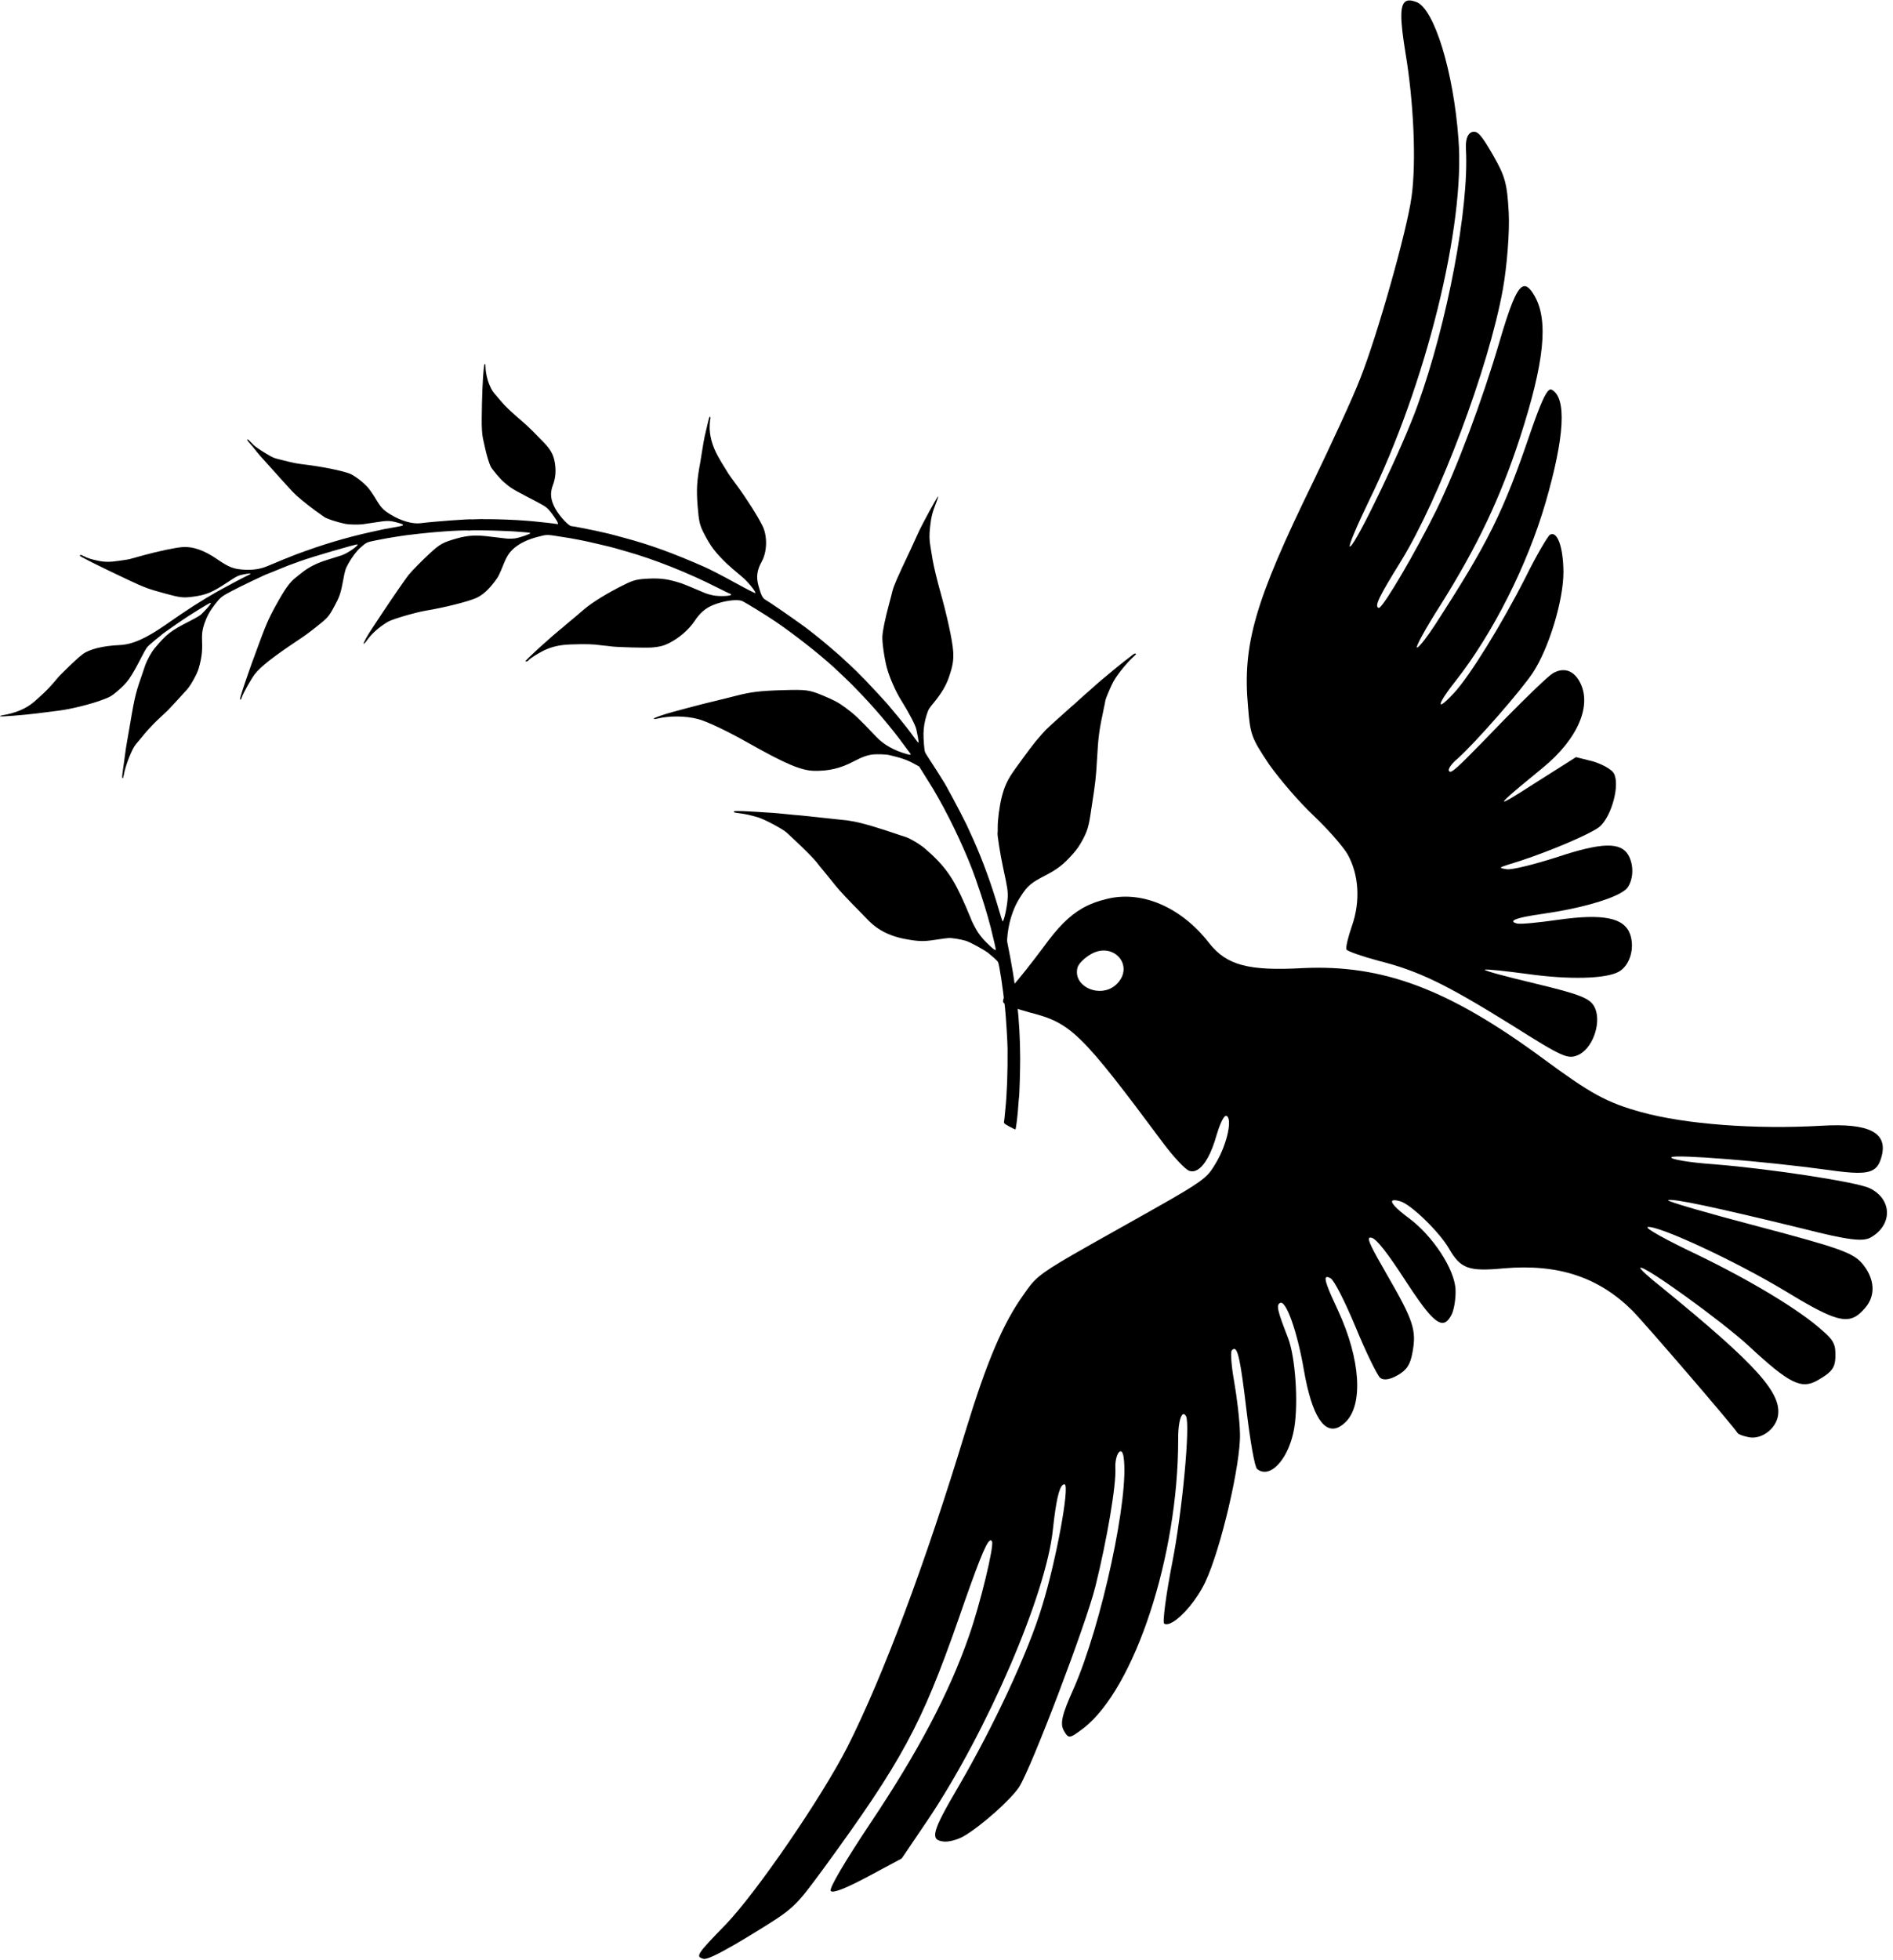
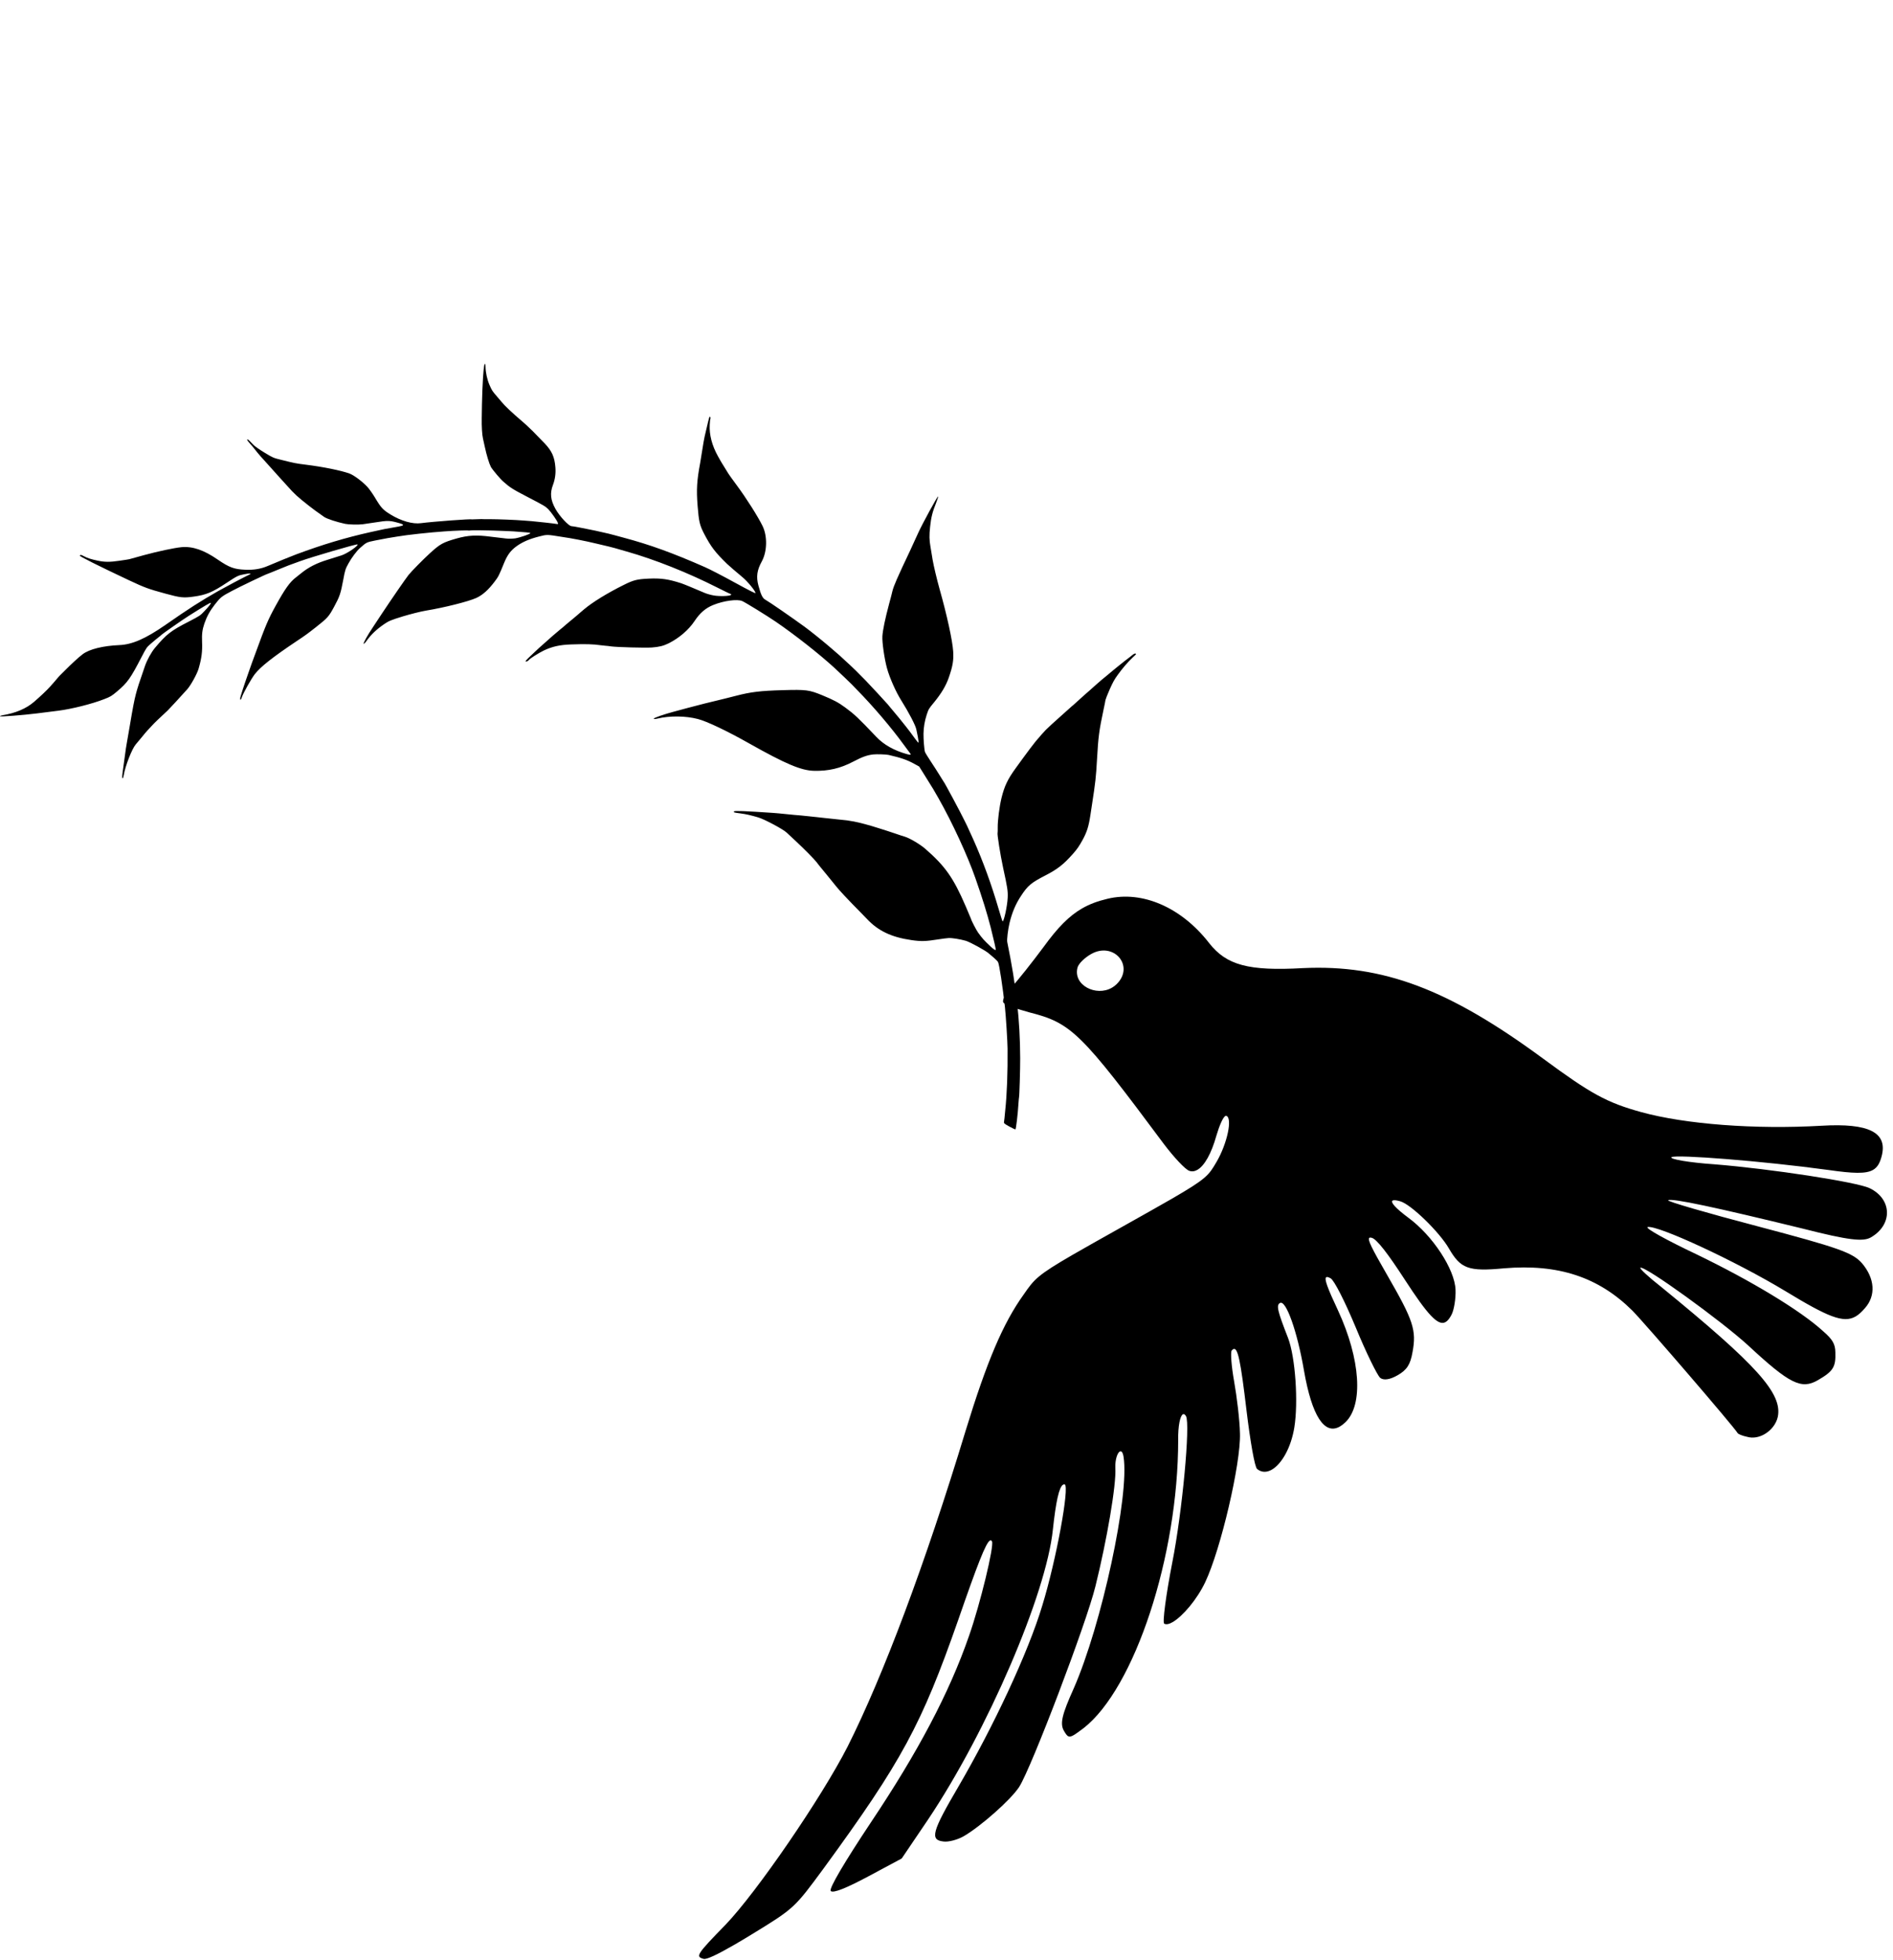
<svg xmlns="http://www.w3.org/2000/svg" height="752.8" preserveAspectRatio="xMidYMid meet" version="1.0" viewBox="12.0 324.3 727.6 752.8" width="727.6" zoomAndPan="magnify">
  <g>
    <g id="change1_2">
      <path d="M431.289,690.846C440.042,685.793,448.281,695.4,441.177,702.374C440.623,702.91,440.025,703.355,439.4,703.717C433.259,707.262,424.355,702.707,426.163,695.961C426.561,694.474,428.865,692.246,431.289,690.846 Z M427.892,673.278C422.886,676.168,418.496,680.649,413.148,688.034C408.7,694.014,403.196,700.962,400.969,703.325C398.608,705.765,397.096,708.433,397.641,709.376C398.107,710.184,402.666,711.861,407.763,713.227C423.75,717.283,427.45,720.892,459.503,763.97C463.208,768.833,467.53,773.519,469.094,774.052C470.122,774.424,471.186,774.287,472.246,773.675C474.931,772.124,477.59,767.529,479.564,760.467C480.69,756.641,482.075,753.508,482.968,752.993C483.085,752.925,483.193,752.903,483.291,752.929C485.84,753.612,483.725,763.631,479.552,770.708C476.595,775.749,475.834,777.046,462.411,784.796C457.761,787.48,451.593,790.939,443.289,795.595C435.137,800.164,429.035,803.585,424.38,806.273C410.676,814.185,409.507,815.744,405.488,821.548C397.514,832.615,391.292,847.339,383.137,873.952C367.551,925.323,351.387,968.229,337.757,995.31C327.719,1014.93,302.866,1051.182,290.868,1063.675C279.579,1075.22,279.274,1075.935,282.46,1076.789C283.586,1077.091,287.656,1075.178,294.118,1071.447C296.189,1070.251,298.505,1068.869,301.048,1067.314C317.378,1057.347,317.435,1057.135,328.515,1042.12C358.707,1000.809,366.224,986.774,380.26,946.712C387.746,925.113,390.914,917.003,392.486,916.095C392.81,915.909,393.065,916.027,393.277,916.394C394.21,918.01,388.737,940.56,384.452,952.73C376.912,974.499,364.901,997.233,346.681,1024.45C336.968,1039.035,330.383,1050.019,331.331,1050.728C332.222,1051.65,337.324,1049.602,345.693,1045.128L358.584,1038.225L368.758,1023.194C391.519,989.227,414.139,936.668,416.69,911.854C417.838,901.17,419.069,895.511,420.611,894.622C420.809,894.507,421.013,894.472,421.222,894.515C423.212,895.162,417.958,923.69,412.654,940.936C407.2,959.167,393.73,987.77,380.275,1010.8C370.226,1027.913,369.372,1031.099,374.562,1031.692C376.531,1031.992,380.095,1031.012,382.384,1029.691C388.982,1025.881,400.624,1015.569,403.746,1010.715C408.457,1003.326,429.579,947.862,433.046,933.652C437.422,916.043,441.145,894.504,440.692,888.121C440.586,884.951,441.495,882.422,442.39,881.905C442.987,881.561,443.577,882.111,443.856,883.961C446.196,898.589,435.464,948.414,424.676,972.956C420.189,982.908,419.356,986.441,420.911,989.134C422.192,991.353,422.72,991.975,424.674,990.847C425.566,990.332,426.755,989.453,428.448,988.194C448.148,972.87,464.873,921.919,464.849,877.407C464.782,872.049,465.593,868.21,466.643,867.604C467.026,867.383,467.441,867.591,467.856,868.31C469.566,871.272,466.437,905.037,462.589,924.494C460.138,937.042,458.759,947.713,459.474,948.018C460.238,948.458,461.379,948.201,462.723,947.425C466.583,945.197,472.119,938.688,475.237,932.095C481.236,919.474,488.939,886.479,488.599,875.006C488.498,869.857,487.397,860.798,486.349,854.939C485.301,849.081,484.91,843.741,485.428,843.082C485.621,842.858,485.805,842.691,485.982,842.588L485.989,842.585C487.779,841.559,488.85,847.114,491.144,866.355C492.526,877.766,494.249,887.902,495.197,888.612C496.923,890.007,498.913,889.973,500.862,888.847C504.618,886.679,508.221,880.463,509.494,872.637C511.071,862.929,509.895,845.654,507.085,838.299C502.973,827.76,502.498,825.691,503.973,824.835L503.981,824.83C506.27,823.52,510.623,835.725,513.196,850.75C516.243,868.276,521.085,875.704,527.026,872.275C527.721,871.872,528.432,871.322,529.157,870.621C536.071,863.936,534.951,846.449,526.305,827.741C522.2,819.01,520.879,815.446,521.784,814.924C522.093,814.745,522.664,814.923,523.472,815.372C524.845,816.195,528.873,824.104,533.103,834.23C537.1,843.951,541.382,852.611,542.485,853.59C543.801,854.625,546.153,854.345,549.25,852.557C552.751,850.536,554.092,848.505,554.919,843.718C556.502,835.264,555.231,831.508,545.202,814.138C539.21,803.759,537.462,800.303,538.368,799.779C538.555,799.672,538.856,799.688,539.256,799.796C541.168,800.308,545.397,805.766,551.921,815.824C560.67,829.278,564.724,833.84,567.655,832.147C568.477,831.672,569.212,830.704,569.937,829.302C570.874,827.504,571.587,823.142,571.457,819.806C571.19,811.881,562.608,798.882,553.282,792.057C548.412,788.432,546.302,786.052,547.276,785.48L547.284,785.475C547.7,785.239,548.66,785.322,550.187,785.764C554.223,786.846,565.244,797.539,568.898,803.869C573.407,811.678,576.401,812.822,590.185,811.507C610.91,809.776,626.4,814.837,639.438,827.777C644.184,832.577,678.478,872.386,679.878,874.81C680.111,875.214,681.754,875.881,683.587,876.259C685.765,876.894,688.169,876.419,690.246,875.22C692.698,873.804,694.693,871.38,695.318,868.589C697.148,859.632,687.515,848.855,650.525,818.683C645.642,814.878,642.104,811.546,642.485,811.295L642.494,811.29C644.167,810.406,673.68,831.723,683.991,841.195C699.851,855.917,704.374,858.153,710.703,854.499C716.628,851.078,717.643,849.416,717.445,843.785C717.392,840.583,716.381,838.833,712.78,835.705C704.008,827.663,684.786,816.139,664.124,806.164C652.74,800.77,644.417,796.197,645.25,795.685L645.258,795.68C645.274,795.672,645.291,795.665,645.312,795.659C649.166,794.87,679.044,808.681,698.344,820.34C714.52,830.165,720.549,832.716,725.228,830.014C726.467,829.299,727.612,828.215,728.825,826.801C733.066,822.018,732.67,815.424,727.649,809.526C724.063,805.491,718.654,803.587,687.721,795.412C668.072,790.26,652.561,785.764,653.19,785.365L653.199,785.36C654.72,784.518,671.515,788.109,704.909,796.262C722.595,800.773,728.133,801.346,731.096,799.635C739.579,794.738,739.265,784.864,730.587,780.718C725.639,778.368,692.734,773.307,670.894,771.553C661.17,770.883,653.778,769.585,654.431,768.849C654.444,768.835,654.462,768.821,654.485,768.807C656.353,767.729,689.101,770.243,714.703,773.73C724.263,775.095,729.171,775.3,731.941,773.701C733.65,772.714,734.546,771.04,735.219,768.528C737.667,759.395,730.475,755.647,712.081,756.751C686.534,758.214,659.871,756.192,642.801,751.504C629.554,747.841,623.503,744.513,605.063,730.921C568.841,704.255,543.61,694.763,512.836,696.192C491.8,697.385,483.439,695.031,476.805,686.651C466.156,672.871,451.064,666.323,437.675,669.564C433.988,670.431,430.833,671.579,427.892,673.278 Z" fill="inherit" />
    </g>
    <g id="change1_3">
-       <path d="M552.355,324.795C553.293,324.254,554.626,324.4,556.391,325.067C563.229,327.582,570.665,351.657,572.574,377.665C575.268,410.942,559.94,472.398,538.151,516.756C533.564,526.227,530.205,534.092,530.842,534.262C530.885,534.274,530.939,534.26,531.003,534.223C533.465,532.802,551.095,496.199,556.906,479.894C568.375,448.137,576.665,404.031,575.466,381.741C575.256,378.242,575.943,376.034,577.32,375.24C577.445,375.168,577.576,375.107,577.712,375.058C579.831,374.374,581.245,375.891,585.754,383.701C590.575,392.05,591.301,394.862,591.91,406.18C592.27,413.335,591.249,426.492,589.63,435.506C584.19,465.577,565.263,515.826,550.538,539.767C541.902,553.731,540.163,557.249,541.941,557.838C541.993,557.848,542.061,557.829,542.143,557.781C544.261,556.559,555.935,536.735,564.068,520.286C571.828,504.495,581.739,478.125,588.388,455.434C592.259,442.267,594.738,435.841,597.067,434.497C598.601,433.611,600.07,434.93,601.83,437.978C607.272,447.404,605.589,463.458,596.305,492.158C588.656,515.606,580.001,533.889,565.696,556.691C560.026,565.53,556.009,572.877,556.646,573.048C556.698,573.073,556.779,573.053,556.886,572.992C557.819,572.453,560.732,568.739,563.704,564.125C583.912,532.888,589.705,521.464,600.479,489.748C604.045,479.579,606.062,474.906,607.547,474.049C607.87,473.862,608.168,473.856,608.452,474.014C614.213,477.151,613.43,491.966,606.041,517.419C599.051,541.384,585.917,567.459,571.553,585.807C566.457,592.219,564.637,595.713,566.365,594.716C567.141,594.268,568.631,592.915,570.861,590.515C576.945,583.95,589.2,564.127,598.358,546.093C602.578,537.558,606.938,530.197,607.752,529.717L607.761,529.712C610.586,528.093,612.848,534.502,612.928,543.964C612.958,554.9,607.313,573.42,601.182,582.705C596.776,589.378,579.507,609.223,572.169,615.794C569.978,617.597,568.503,619.706,568.891,620.379C569.119,620.773,569.392,620.955,570.146,620.52C571.971,619.466,576.609,614.789,590.211,600.709C598.813,591.972,607.109,583.951,608.859,582.94C612.899,580.608,616.587,581.71,618.997,585.885C624.207,594.907,618.595,608.201,604.779,619.409C590.913,630.727,587.006,634.241,592.43,631.11C594.358,629.997,597.463,628.045,601.719,625.305L617.759,615.147L624.265,616.777C627.742,617.822,631.415,619.83,632.27,621.312C634.758,625.621,631.514,637.728,626.884,641.837C626.444,642.203,625.771,642.645,624.904,643.146C618.828,646.654,603.219,653.054,591.54,656.498C590.283,656.9,589.489,657.174,589.127,657.382L589.118,657.387C588.49,657.752,589.205,657.911,591.085,658.197C592.918,658.574,601.703,656.375,610.793,653.461C627.663,647.851,634.972,647.761,637.849,652.743C639.948,656.378,639.913,661.605,637.749,665.009C637.302,665.737,636.376,666.494,635.055,667.257C629.813,670.284,618.337,673.407,605.76,675.219C599.364,676.105,595.407,676.947,594.099,677.698L594.091,677.704C593.233,678.201,593.534,678.659,595.054,679.066C596.328,679.408,603.461,678.701,610.92,677.626C628.19,675.196,636.297,676.8,638.563,683.212C640.419,688.604,638.442,695.131,634.268,697.541C629.42,700.34,615.092,700.713,598.862,698.413C590.546,697.317,583.281,696.503,582.682,696.803L582.673,696.807C582.358,697.178,591.063,699.51,602.293,702.178C618.762,706.135,622.895,707.697,624.684,710.795C627.746,716.098,624.724,726.075,619.311,729.2C619.089,729.328,618.864,729.445,618.634,729.549C614.63,731.322,612.698,730.463,593.223,718.187C567.752,702.37,557.489,697.344,541.926,693.401C535.554,691.694,529.933,689.732,529.544,689.059C529.156,688.386,530.159,684.216,531.645,679.946C534.978,670.481,534.296,660.282,529.999,652.529C528.289,649.566,522.454,642.881,516.915,637.64C511.453,632.535,503.737,623.524,499.778,617.909C493.041,607.795,492.553,606.64,491.695,595.824C489.486,571.784,494.407,555.118,516.615,509.62C523.8,494.699,532.129,476.784,534.836,469.655C541.435,453.097,552.865,412.565,554.545,399.925C556.452,386.435,555.325,363.026,552.196,344.545C550.139,331.861,549.998,326.156,552.355,324.795 Z" fill="inherit" />
-     </g>
+       </g>
    <g id="change1_1">
      <path d="M43.006,537.472C43.125,537.418,43.778,537.689,44.44,538.053C45.535,538.656,47.122,539.174,49.607,539.681C52.243,540.241,54.258,540.251,57.822,539.717C59.756,539.444,61.48,539.175,61.692,539.113C61.928,539.064,64.462,538.349,67.336,537.555C72.721,536.091,78.95,534.766,81.746,534.493C86.004,534.103,90.34,535.569,95.659,539.242C100.128,542.298,101.978,542.99,106.341,543.164C109.564,543.304,112.263,542.828,114.775,541.775C118.616,540.144,124.066,537.914,125.817,537.273C135.99,533.483,144.812,530.851,154.372,528.715C159.593,527.547,160.228,527.421,163.864,526.808C167.76,526.159,167.875,525.896,164.612,525.02C161.822,524.256,160.785,524.25,156.738,524.905C154.686,525.231,152.259,525.589,151.369,525.693C149.647,525.904,145.98,525.816,144.651,525.53C141.38,524.829,137.631,523.596,136.599,522.879C133.81,520.926,132.212,519.779,130.665,518.54C126.27,515.078,125.145,514.043,122.468,511.023C121.397,509.839,119.934,508.23,119.231,507.456C118.504,506.67,116.742,504.689,115.269,503.045C113.796,501.402,112.402,499.831,112.133,499.564C111.696,499.116,110.619,497.779,109.199,495.986C108.899,495.613,108.343,494.95,107.929,494.514C107.515,494.077,107.139,493.573,107.075,493.419C106.863,492.886,107.301,493.009,107.961,493.699C108.32,494.075,109.025,494.79,109.563,495.324C110.078,495.846,111.972,497.157,113.76,498.23C116.854,500.113,117.118,500.229,120.004,500.927C125.231,502.23,125.601,502.315,129.578,502.811C135.98,503.602,143.102,505.028,146.295,506.192C147.985,506.796,151.289,509.27,153.211,511.339C153.97,512.173,155.305,514.067,156.168,515.524C158.473,519.38,159.199,520.167,162.134,521.962C166.231,524.455,170.598,525.702,173.808,525.27C178.576,524.655,193.023,523.576,193.457,523.815C193.502,523.84,194.319,523.814,195.242,523.758C196.165,523.701,196.982,523.676,197.028,523.701C197.096,523.738,198.517,523.748,200.22,523.735C203.307,523.741,210.441,524.014,213.135,524.249C213.914,524.292,215.331,524.418,216.272,524.491C218.038,524.631,225.128,525.414,226.041,525.59C226.504,525.667,226.565,525.611,226.419,525.174C226.184,524.361,223.901,521.111,222.748,519.912C221.763,518.894,221.023,518.456,215.245,515.452C209.022,512.233,208.101,511.637,205.557,509.403C204.228,508.255,201.324,504.782,200.67,503.649C200.03,502.435,199.02,499.144,198.333,495.911C198.055,494.688,197.772,493.313,197.651,492.831C197.299,491.418,197.097,488.007,197.162,484.921C197.202,483.338,197.226,480.973,197.244,479.645C197.272,476.896,197.538,470.8,197.654,469.348C197.71,468.815,197.821,467.478,197.888,466.386C198.102,463.947,198.575,463.197,198.621,465.273C198.664,467.407,199.243,470.134,200.13,472.139C201.016,474.202,201.234,474.56,202.984,476.564C203.731,477.422,204.51,478.327,204.698,478.579C206.076,480.288,208.649,482.687,213.111,486.512C213.562,486.88,214.451,487.696,215.09,488.316C215.73,488.936,216.504,489.689,216.842,489.994C217.482,490.614,219.609,492.797,221.399,494.674C224.138,497.58,225.166,499.87,225.474,503.845C225.662,506.148,225.337,508.466,224.555,510.532C223.319,513.746,223.587,516.391,225.524,519.835C227.113,522.672,230.612,526.413,231.649,526.419C231.917,526.418,233.364,526.651,234.832,526.954C236.3,527.257,238.046,527.595,238.718,527.727C239.805,527.909,241.388,528.276,245.88,529.293C246.665,529.488,247.739,529.752,248.222,529.899C248.718,530.024,250.344,530.473,251.842,530.882C261.771,533.528,270.595,536.722,282.941,542.155C284.785,542.963,289.901,545.602,294.303,548.027C300.017,551.144,302.336,552.332,302.368,552.112C302.464,551.452,299.342,547.621,297.333,545.98C295.268,544.277,292.125,541.565,291.485,540.946C286.896,536.486,285.3,534.417,282.647,529.359C280.947,526.075,280.617,524.733,280.137,518.642C279.631,512.329,279.848,508.912,281.151,501.96C281.236,501.591,281.503,499.864,281.769,498.139C282.333,494.525,282.583,493.206,282.857,491.9C283.932,487.142,284.612,484.395,284.742,484.377C284.989,484.305,285.199,484.896,285.048,485.17C284.96,485.33,284.837,486.362,284.793,487.467C284.582,491.305,285.654,495.403,287.948,499.55C288.829,501.135,289.592,502.447,289.638,502.472C289.683,502.498,290.231,503.394,290.864,504.456C291.485,505.541,292.419,506.977,292.94,507.65C293.426,508.334,294.454,509.704,295.194,510.735C298.9,515.719,303.372,522.819,305.107,526.361C307.013,530.294,306.883,536.198,304.797,539.984C302.964,543.314,302.594,545.874,303.508,549.232C304.472,552.825,305.086,554.085,306.204,554.701C307.755,555.555,316.239,561.417,321.29,565.09C323.532,566.742,327.598,569.991,330.269,572.266C331.148,573.047,332.254,573.953,332.693,574.344C333.798,575.25,336.128,577.336,337.069,578.27C337.508,578.661,338.171,579.293,338.553,579.623C339.611,580.563,341.787,582.712,344.811,585.804C346.054,587.054,352.702,594.253,353.203,594.856C353.479,595.216,353.891,595.71,354.091,595.939C356.029,598.196,359.474,602.412,360.227,603.421C360.747,604.094,361.456,605.02,361.789,605.441C362.11,605.885,362.951,607.002,363.624,607.938C364.298,608.873,364.943,609.645,365.026,609.602C365.132,609.572,364.999,608.517,364.769,607.261C364.505,606.015,364.263,604.782,364.214,604.547C363.938,602.997,361.317,597.987,358.369,593.301C356.341,590.074,353.988,584.794,352.936,581.034C351.968,577.558,350.996,570.958,351.157,568.669C351.323,566.263,352.23,561.918,353.722,556.348C354.047,555.22,354.394,553.835,354.531,553.316C354.658,552.761,354.902,551.885,355.017,551.354C355.568,549.22,356.8,546.39,361.749,535.947C362.818,533.682,364.198,530.637,364.851,529.183C366.285,525.931,372.32,514.866,372.57,515.005C372.662,515.055,372.364,516.08,371.873,517.296C370.385,521.024,369.901,522.928,369.495,526.688C369.143,529.972,369.177,531.745,369.644,534.35C369.68,534.608,370.058,536.837,370.451,539.253C370.867,541.683,372.095,546.848,373.176,550.714C375.946,560.473,378.114,570.407,378.369,574.531C378.582,577.978,378.215,580.154,376.661,584.649C375.582,587.741,373.822,590.665,371.065,594.052C368.935,596.624,368.923,596.647,368.166,598.936C367.394,601.364,367.013,603.621,366.959,606.148C366.923,608.209,367.255,612.465,367.541,613.187C367.656,613.517,368.673,615.178,369.795,616.866C370.917,618.554,372.453,620.945,373.218,622.2C373.962,623.442,374.608,624.481,374.654,624.506C374.927,624.657,381.447,636.838,382.909,639.904C383.136,640.355,383.48,641.08,383.707,641.532C383.933,641.984,384.984,644.286,386.054,646.66C389.747,654.907,393.078,664.024,395.816,673.41C396.594,676.098,397.3,678.27,397.371,678.25C397.937,678.086,399.17,672.284,399.318,669.155C399.433,666.573,399.229,665.271,397.572,657.7C396.471,652.575,395.203,644.623,395.441,644.19C395.479,644.121,395.504,643.214,395.487,642.164C395.454,639.471,396.116,634.276,396.94,630.836C398.079,626.231,399.302,623.635,402.458,619.309C403.432,617.972,404.542,616.443,404.924,615.911C406.786,613.339,409.172,610.195,409.993,609.191C411.461,607.443,413.317,605.314,413.96,604.687C415.293,603.4,417.06,601.757,419.017,600.04C420.164,599.037,421.639,597.709,422.304,597.095C422.969,596.48,423.718,595.822,423.947,595.622C424.2,595.434,424.815,594.91,425.312,594.441C427.875,592.107,430.571,589.697,430.979,589.387C431.208,589.186,432.139,588.361,433.033,587.546C433.928,586.731,434.955,585.84,435.328,585.54C435.688,585.263,436.664,584.462,437.496,583.761C438.315,583.083,439.196,582.349,439.425,582.149C439.677,581.961,440.653,581.16,441.594,580.37C442.557,579.593,443.785,578.604,444.349,578.172C444.914,577.74,445.671,577.176,446.044,576.876C446.405,576.599,447.043,576.088,447.417,575.789C447.825,575.479,448.288,575.288,448.425,575.363C448.79,575.564,448.863,575.486,447.35,576.882C445.484,578.649,443.445,581.003,441.656,583.496C440.337,585.297,439.772,586.323,438.504,589.163C437.66,591.075,436.945,592.911,436.899,593.212C436.861,593.549,436.568,595.052,436.228,596.589C434.435,605.024,434.149,607.216,433.641,616.181C433.275,622.727,433.02,625.024,431.767,633.074C431.57,634.511,431.259,636.48,431.103,637.464C430.441,641.796,429.773,643.926,428.065,647.027C426.784,649.354,426.029,650.454,424.442,652.256C420.758,656.409,418.46,658.206,413.736,660.628C408.299,663.43,407.033,664.486,404.377,668.553C402.367,671.608,401.003,674.84,400.014,678.903C399.439,681.35,398.945,685.27,399.153,686.187C402.627,703.142,404.061,715.972,404.123,730.809C404.151,734.808,403.815,745.562,403.677,745.814C403.639,745.882,403.547,747.02,403.448,748.333C403.241,752.054,402.523,758.109,402.288,758.158C402.181,758.188,401.14,757.704,399.954,757.051C398.129,756.046,397.825,755.789,397.887,755.407C397.944,755.141,398.02,754.41,398.091,753.795C398.139,753.168,398.261,751.868,398.368,750.916C399.034,744.743,399.355,736.12,399.271,727.097C399.235,724.194,398.65,714.894,398.27,711.266C397.415,703.482,396.096,694.759,395.608,693.866C395.445,693.568,394.739,692.852,394.074,692.278C393.397,691.726,392.474,690.921,391.988,690.506C390.773,689.42,384.762,686.138,383.195,685.691C380.982,685.067,377.925,684.572,376.605,684.648C375.905,684.678,374.099,684.933,372.575,685.163C367.849,685.919,366.006,685.974,362.321,685.431C354.58,684.319,349.457,681.854,345.144,677.218C344.887,676.929,343.89,675.933,342.96,674.976C338.109,670.075,334.532,666.261,333.401,664.806C333.213,664.554,331.747,662.736,330.124,660.771C328.501,658.807,327.035,656.99,326.834,656.76C326.645,656.507,326.214,655.942,325.881,655.521C324.905,654.27,321.164,650.485,318.062,647.588C316.489,646.127,314.814,644.58,314.332,644.107C313.007,642.842,305.909,639.052,303.537,638.339C300.415,637.423,298.833,637.057,296.561,636.756C294.195,636.464,293.907,636.394,294.133,635.984C294.331,635.677,298.288,635.834,309.12,636.569C310.213,636.636,312.442,636.853,314.043,637.021C316.968,637.324,317.595,637.372,320.011,637.573C320.72,637.637,323.923,637.974,327.172,638.337C330.398,638.687,333.624,639.036,334.332,639.1C337.606,639.416,337.548,639.414,340.152,639.867C342.339,640.269,346.329,641.337,349.734,642.44C350.919,642.825,352.334,643.277,352.898,643.44C353.463,643.602,354.992,644.117,356.292,644.566C357.59,645.013,359.143,645.541,359.743,645.694C361.586,646.233,365.606,648.596,367.578,650.306C375.26,656.975,378.471,661.508,383.164,672.416C384.274,674.989,385.2,677.194,385.23,677.3C385.324,677.886,387.305,681.683,387.969,682.583C389.77,685.033,389.938,685.214,392.88,688.023C393.778,688.875,394.62,689.398,394.733,689.193C394.833,689.01,393.939,685.129,392.792,680.573C391.378,675.098,389.645,669.446,386.893,661.599C383.923,653.066,378.055,640.351,372.796,631.063C371.044,627.929,370.879,627.689,367.516,622.299L365.303,618.761L363.41,617.719C360.673,616.211,358.327,615.395,353.523,614.295C352.6,614.084,348.98,613.963,347.681,614.109C345.304,614.376,343.53,615.005,339.9,616.899C334.974,619.477,330.445,620.52,324.949,620.406C319.976,620.312,314.039,617.815,299.951,609.877C291.402,605.05,283.647,601.373,280.232,600.503C275.526,599.279,269.41,599.21,264.751,600.329C263.763,600.558,263.249,600.573,263.282,600.353C263.328,600.051,267.193,598.702,270.716,597.759C271.516,597.546,274.038,596.854,276.334,596.246C280.069,595.241,284.908,594.012,290.649,592.655C291.672,592.417,293.545,591.932,294.793,591.609C300.587,590.103,304.217,589.664,312.945,589.418C321.882,589.168,322.995,589.306,328.063,591.384C332.42,593.189,334.247,594.135,336.907,596.106C340.439,598.706,341.832,600.008,348.834,607.372C351.676,610.364,355.619,612.595,360.564,613.981C362.026,614.4,362.358,614.286,361.723,613.549C361.489,613.272,360.482,611.915,359.488,610.535C354.639,603.851,347.525,595.503,341.307,589.195C340.523,588.407,339.673,587.523,339.416,587.232C338.992,586.761,334.579,582.576,332.691,580.823C326.9,575.523,317.566,568.182,310.18,563.133C306.788,560.819,298.552,555.748,297.258,555.184C295.355,554.374,290.188,555.065,286.173,556.688C283.188,557.898,281.052,559.724,278.957,562.88C276.726,566.229,273.093,569.371,269.062,571.402C267.016,572.415,265.334,572.826,262.576,573.031C259.946,573.218,249.201,572.918,246.986,572.62C246.164,572.494,245.074,572.369,244.608,572.351C244.133,572.297,243.366,572.232,242.926,572.167C239.983,571.735,236.991,571.663,231.564,571.855C227.141,572.005,224.225,572.658,220.958,574.218C219.057,575.133,215.542,577.358,215.278,577.838C215.029,578.235,214.034,578.639,214.023,578.335C214.017,578.183,214.53,577.574,215.197,576.96C215.839,576.333,217.109,575.16,217.982,574.332C218.853,573.505,219.761,572.667,220.013,572.478C220.265,572.29,221.039,571.587,221.765,570.917C223.144,569.655,225.993,567.181,227.113,566.282C227.473,566.005,228.124,565.471,228.522,565.126C228.897,564.768,229.44,564.323,229.669,564.122C231.502,562.576,232.105,562.075,232.682,561.62C233.043,561.343,233.671,560.797,234.068,560.452C234.444,560.094,234.986,559.65,235.216,559.449C235.445,559.248,236.061,558.725,236.603,558.28C239.858,555.555,245.604,552.031,251.809,548.968C255.472,547.121,256.943,546.772,261.333,546.574C266.12,546.357,268.924,546.771,273.871,548.367C274.608,548.594,279.813,550.748,282.838,552.057C283.628,552.403,285.173,552.837,286.283,553.033C288.493,553.448,292.706,553.301,292.982,552.799C293.07,552.64,292.984,552.473,292.787,552.453C292.566,552.421,290.268,551.305,287.663,549.988C276.389,544.283,263.689,539.221,252.81,536.143C251.888,535.872,250.632,535.508,249.986,535.33C248.34,534.81,244.291,533.798,241.506,533.186C240.19,532.878,238.527,532.497,237.811,532.34C236.657,532.061,232.111,531.192,230.965,531.007C230.745,530.975,229.424,530.782,228.093,530.555C222.141,529.595,222.293,529.59,219.066,530.429C215.391,531.377,212.889,532.467,210.647,534.056C208.283,535.756,207.04,537.42,205.724,540.619C203.824,545.309,203.583,545.801,202.193,547.622C199.731,550.903,197.521,552.866,195.087,553.993C192.072,555.365,182.783,557.711,175.627,558.882C173.692,559.213,169.76,560.198,166.87,561.074C162.363,562.456,161.368,562.859,159.629,564.072C156.658,566.121,154.659,568.023,152.87,570.515C152.412,571.185,151.903,571.677,151.789,571.614C151.515,571.464,153.161,568.476,155.304,565.286C156.235,563.867,157.822,561.471,158.864,559.904C162.236,554.806,167.851,546.662,169.043,545.148C170.11,543.804,174.628,539.217,177.265,536.805C181.195,533.233,182.22,532.667,187.512,531.153C191.908,529.918,195.156,529.745,200.697,530.478C202.273,530.692,203.817,530.859,204.13,530.883C204.444,530.907,205.512,531.019,206.473,531.162C207.448,531.283,209.046,531.242,210.042,531.106C211.872,530.806,215.936,529.418,215.844,529.1C215.813,528.994,215.12,528.849,214.283,528.805C213.445,528.76,212.064,528.623,211.203,528.565C207.593,528.212,194.822,527.867,192.997,528.05C192.539,528.125,192.12,528.132,192.074,528.106C191.823,527.968,186.829,528.131,182.796,528.436C177.456,528.794,168.198,529.79,164.735,530.409C163.339,530.622,161.649,530.939,160.946,531.027C160.253,531.151,158.164,531.546,156.296,531.914C152.805,532.638,152.937,532.561,150.34,534.847C149.059,535.984,147.139,538.554,145.958,540.698C144.752,542.887,144.62,543.289,143.935,547.015C142.931,552.347,142.573,553.429,140.397,557.433C138.347,561.208,137.944,561.67,133.432,565.22C130.184,567.77,129.428,568.335,125.968,570.621C116.785,576.77,112.165,580.408,109.929,583.279C108.553,585.077,105.517,590.481,104.961,592.137C104.481,593.656,104.065,593.278,104.5,591.733C104.904,590.351,105.635,588.108,106.28,586.234C106.529,585.568,107.069,583.993,107.492,582.739C107.902,581.509,108.505,579.82,108.805,579.004C109.106,578.189,109.785,576.363,110.309,574.927C114.129,564.428,115.093,562.193,117.945,557.016C121.55,550.47,123.437,547.853,125.732,546.115C125.985,545.927,126.935,545.173,127.851,544.428C130.584,542.218,133.654,540.639,137.772,539.369C139.848,538.729,142.326,537.954,143.272,537.642C145.431,536.959,150.033,533.786,149.395,533.434C149.006,533.221,131.637,538.309,127.356,539.875C125.227,540.664,123.252,541.39,122.969,541.472C122.686,541.554,120.802,542.329,118.764,543.169C116.726,544.009,114.996,544.72,114.867,544.738C114.22,544.888,104.099,549.717,101.145,551.301C97.121,553.425,96.783,553.714,94.611,556.471C92.67,558.97,91.515,561.069,90.554,563.839C89.761,566.196,89.541,567.889,89.668,570.843C89.824,574.554,89.499,577.14,88.35,581.115C87.794,583.098,85.331,587.568,83.954,589.098C81.757,591.574,77.069,596.632,76.499,597.18C72.663,600.745,71.524,601.841,70.501,602.943C69.843,603.651,69.027,604.539,68.674,604.909C68.322,605.28,67.332,606.429,66.533,607.446C65.7,608.473,64.648,609.737,64.185,610.254C62.731,611.921,60.135,618.577,59.594,621.935C59.482,622.677,59.295,623.287,59.143,623.293C58.897,623.306,58.927,622.282,59.196,620.498C59.275,619.976,59.389,619.177,59.443,618.701C59.484,618.248,59.724,616.626,59.936,615.108C60.171,613.602,60.37,612.106,60.394,611.793C60.441,611.491,60.597,610.507,60.76,609.616C60.924,608.725,61.411,605.843,61.865,603.239C63.029,596.27,63.6,593.345,64.206,591.003C64.839,588.558,65.449,586.695,67.714,580.153C68.518,577.831,70.176,574.821,71.546,573.197C75.95,567.953,77.683,566.589,84.464,563.13C88.795,560.879,88.961,560.792,90.63,559.005C92.393,557.153,93.254,556.022,93.003,555.883C92.798,555.77,90.555,557.091,84.541,560.883C82.462,562.176,74.155,567.975,74.042,568.18C73.991,568.271,73.593,568.617,73.136,568.96C71.993,569.847,71.656,570.136,69.858,571.673C68.361,572.989,68.225,573.181,66.382,576.744C62.153,584.908,60.992,586.529,57.036,589.879C54.878,591.692,54.472,591.944,51.987,592.894C47.428,594.693,39.494,596.685,34.387,597.321C31.612,597.665,27.875,598.133,26.083,598.365C20.941,599.011,12.092,599.696,12.02,599.448C11.989,599.342,12.31,599.192,12.745,599.104C18,598.253,22.078,596.516,25.144,593.864C27.521,591.815,30.064,589.41,31.235,588.094C33.041,586.056,33.603,585.414,34.167,584.714C34.497,584.331,34.973,583.791,35.263,583.534C35.53,583.265,36.281,582.549,36.901,581.91C39.209,579.554,42.45,576.583,43.795,575.6C46.342,573.674,51.638,572.369,57.907,572.106C62.811,571.894,67.934,569.662,75.533,564.394C84.642,558.056,88.911,555.324,95.721,551.434C98.654,549.78,105.416,546.192,107.875,545.02C108.85,544.546,108.002,544.465,105.958,544.885C103.539,545.336,103.17,545.52,99.245,548.114C93.618,551.852,91.237,552.829,86.351,553.497C82.518,554.032,81.312,553.902,75.628,552.348C68.987,550.533,67.769,550.1,61.648,547.234C49.328,541.43,42.507,537.999,42.658,537.726C42.721,537.612,42.877,537.49,43.006,537.472 Z" fill="inherit" />
    </g>
  </g>
</svg>